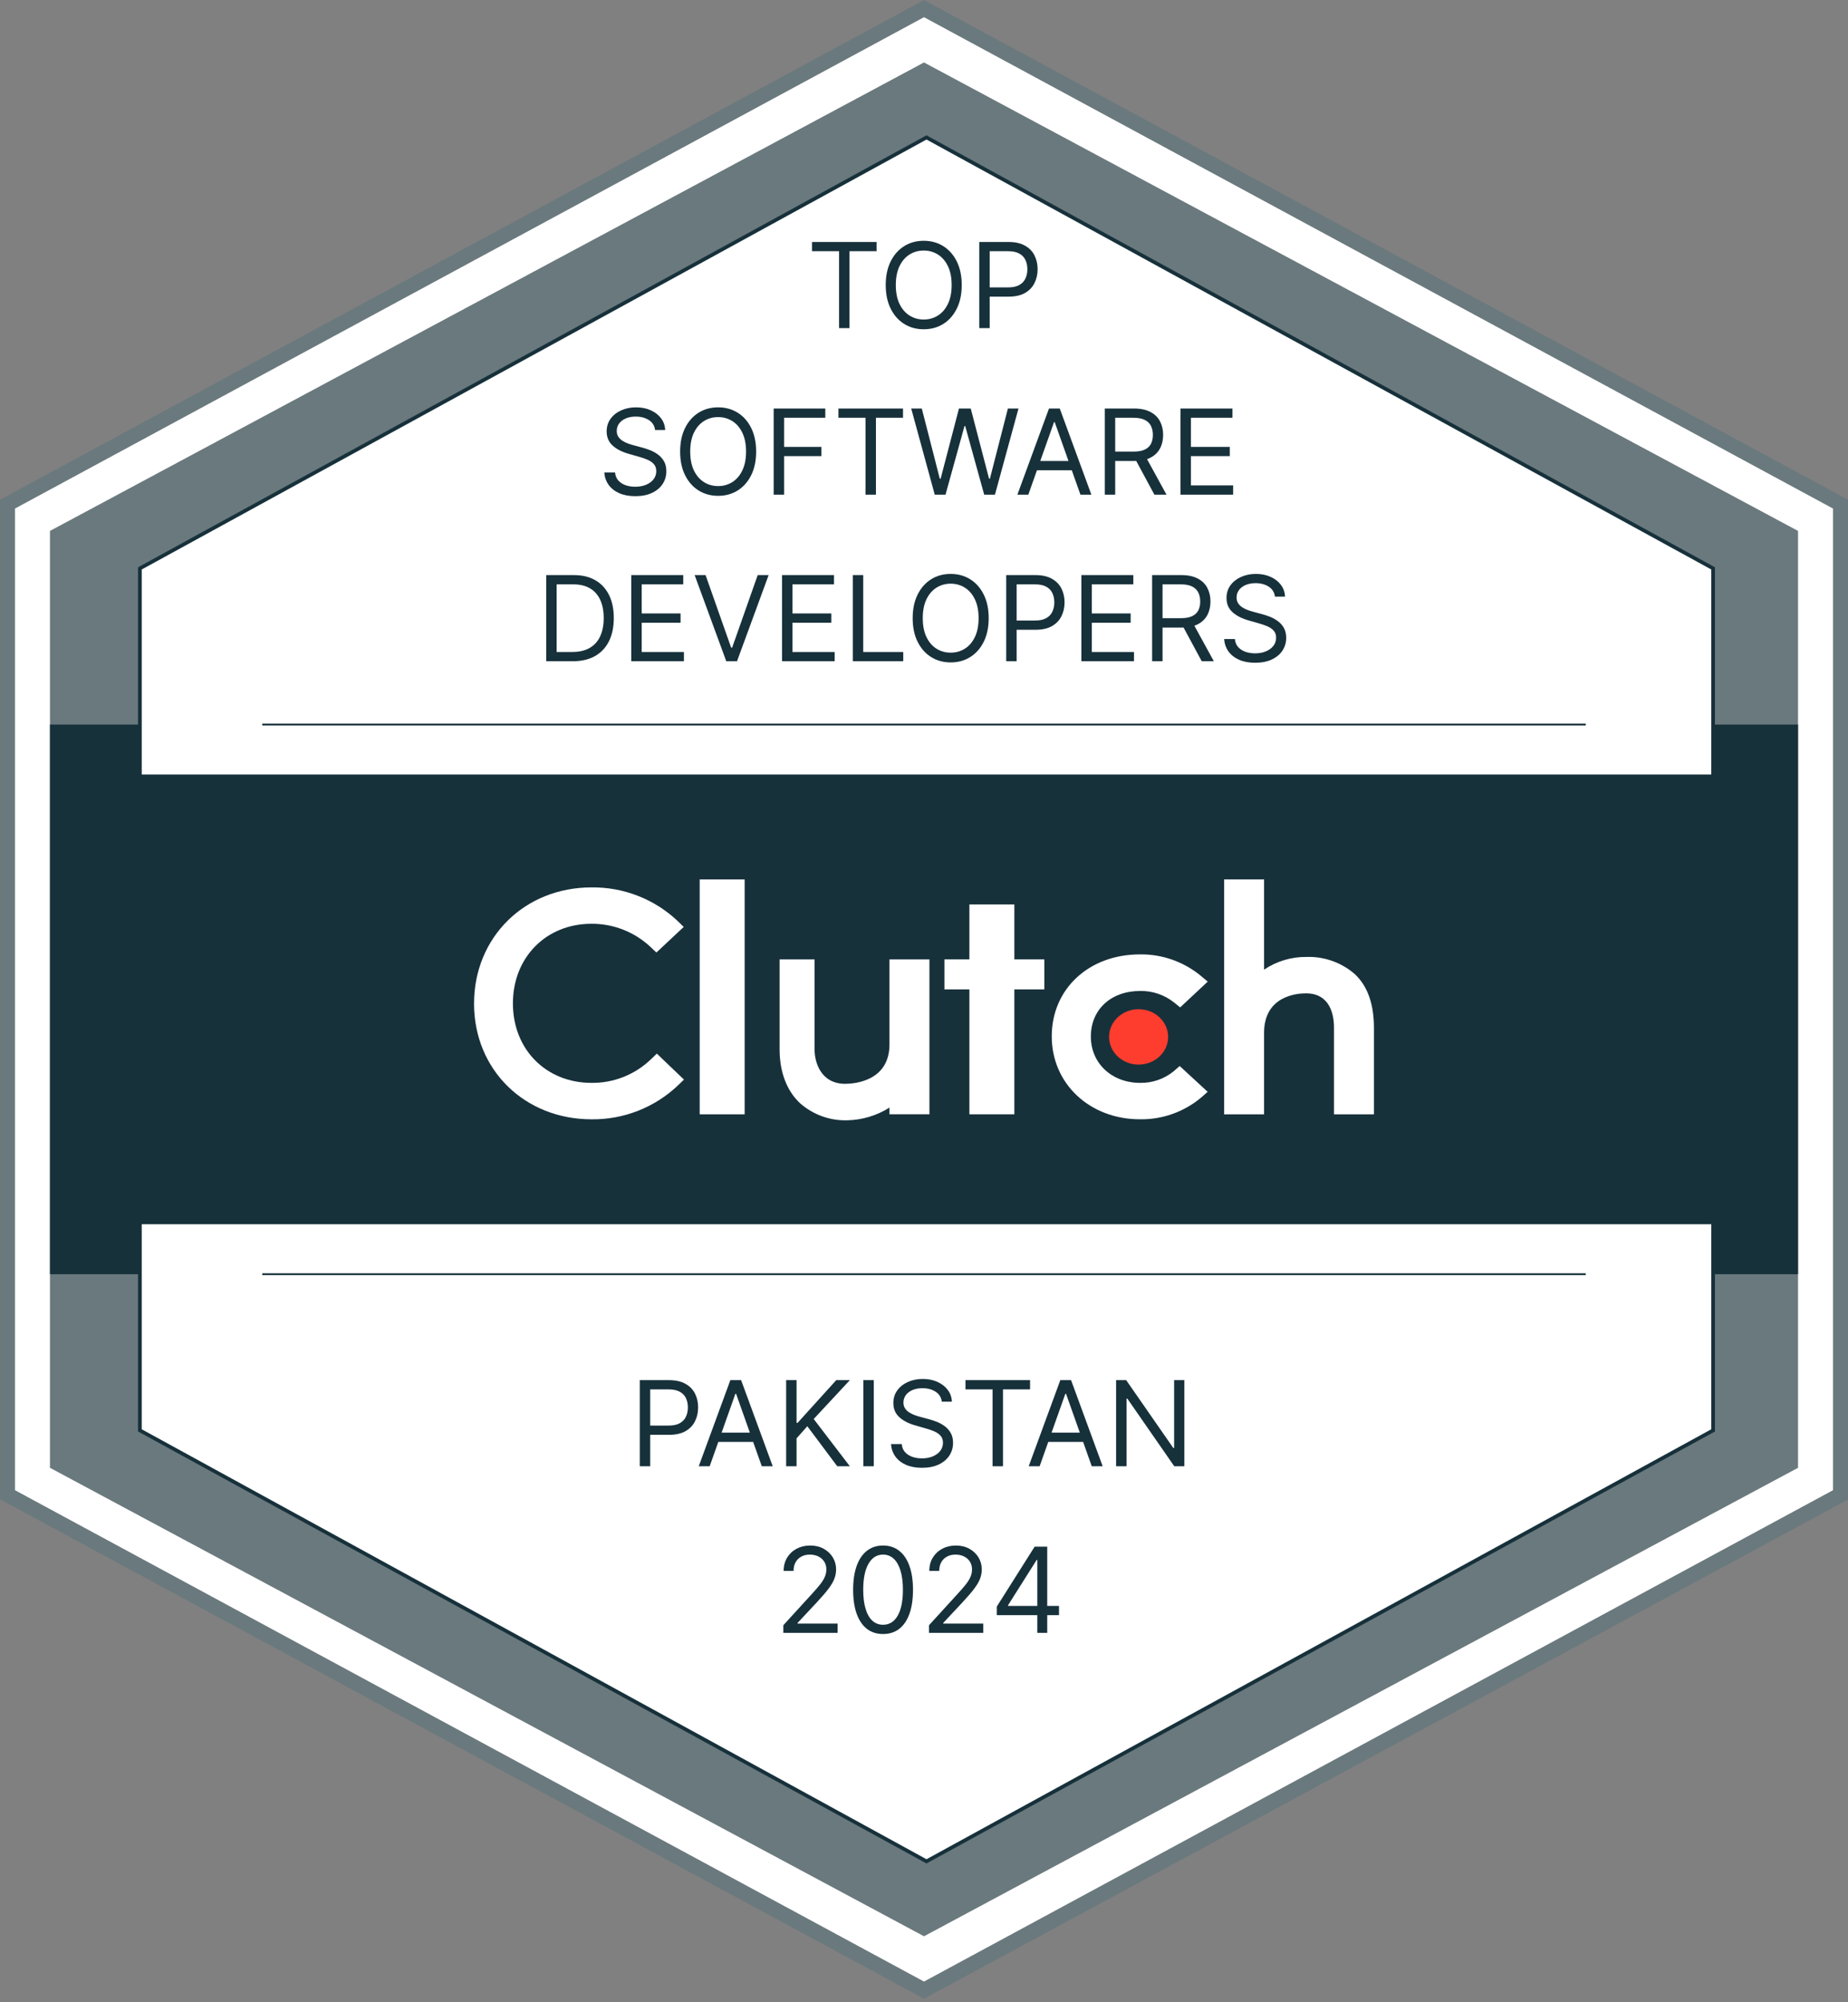
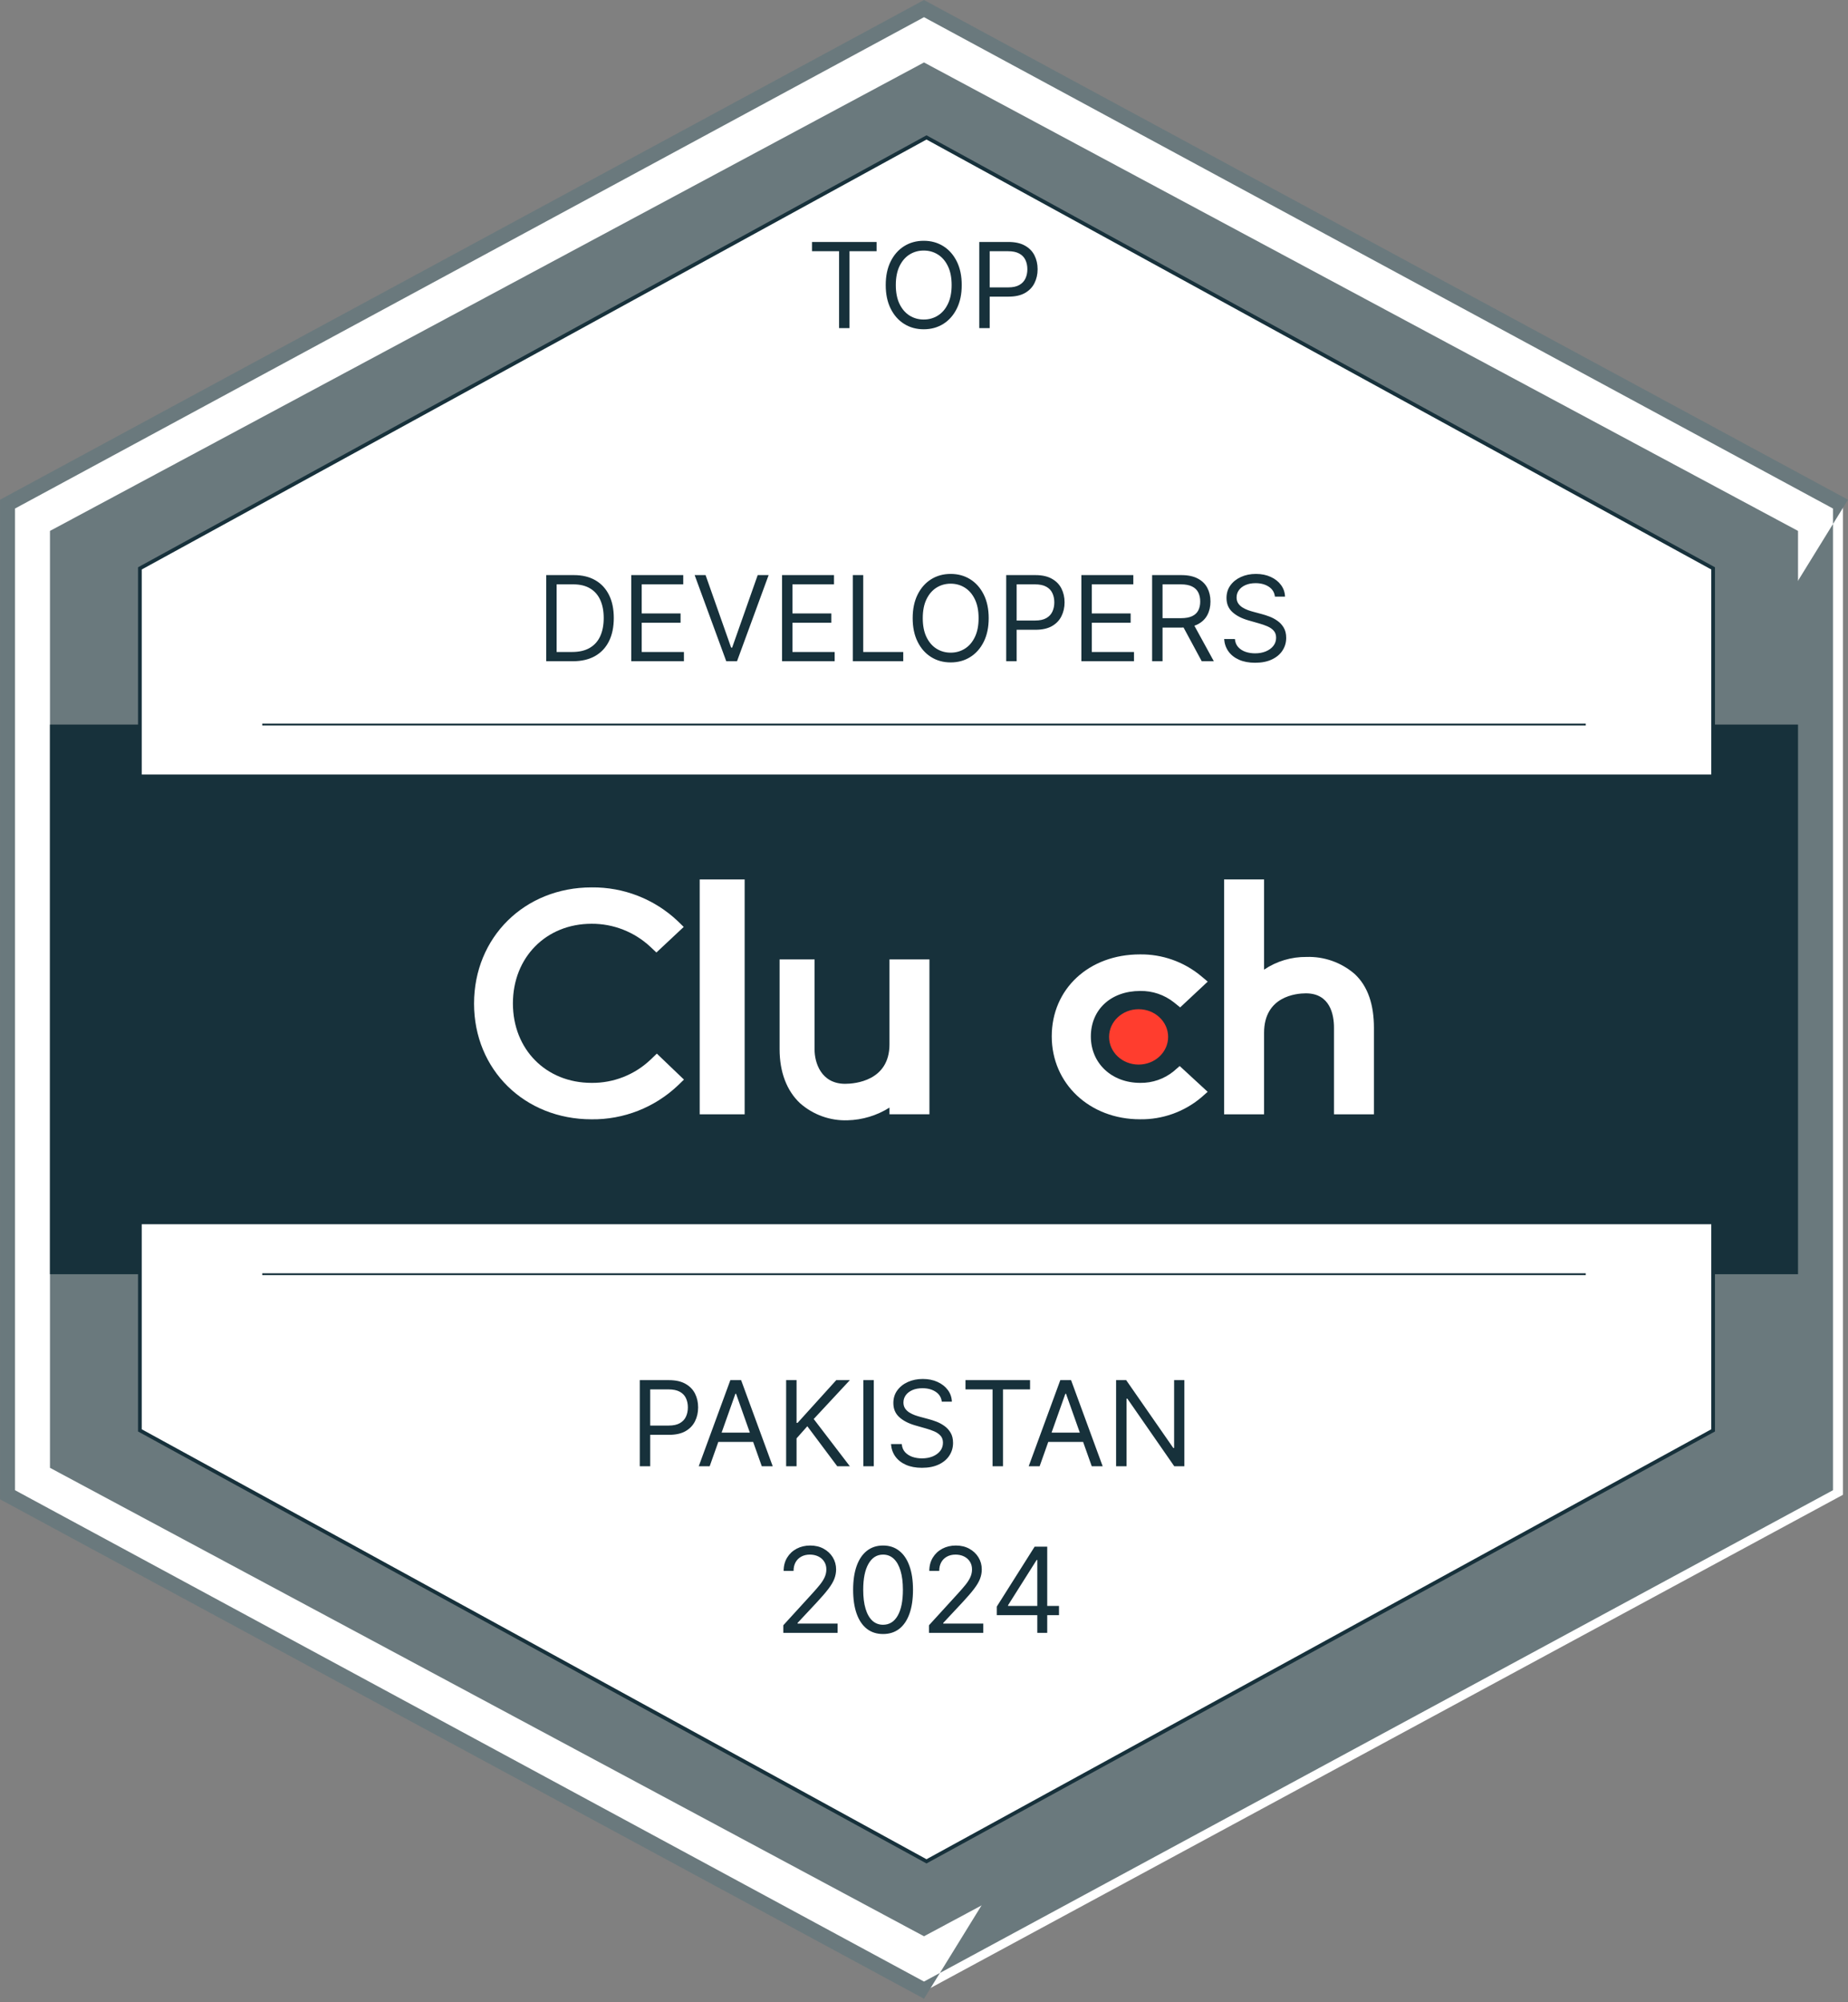
<svg xmlns="http://www.w3.org/2000/svg" width="326" height="353" viewBox="0 0 326 353" fill="none">
  <rect x="0" y="0" width="326" height="353" fill="#808080" stroke="none" />
  <g clip-path="url(#clip0_523_1357)">
    <g clip-path="url(#clip1_523_1357)">
      <g clip-path="url(#clip2_523_1357)">
        <path d="M325.113 88.864V263.559L163.44 350.907L1.768 263.559V88.864L163.44 1.516L325.113 88.864Z" fill="white" />
-         <path d="M163 352.42L162.383 352.084L0.006 264.357V88.105L0.701 87.736L163 0L163.617 0.336L325.994 88.105V264.403L163 352.42ZM2.649 262.755L163 349.389L323.351 262.755V89.665L163 3.031L2.649 89.665V262.755Z" fill="#6A797D" />
+         <path d="M163 352.42L162.383 352.084L0.006 264.357V88.105L0.701 87.736L163 0L163.617 0.336L325.994 88.105L163 352.42ZM2.649 262.755L163 349.389L323.351 262.755V89.665L163 3.031L2.649 89.665V262.755Z" fill="#6A797D" />
        <path d="M317.184 93.612V258.805L163 341.405L8.816 258.805V93.612L163 11.012L317.184 93.612Z" fill="#6A797D" />
        <path d="M317.184 127.754H8.816V224.669H317.184V127.754Z" fill="#17313B" />
        <path d="M302.207 100.219V252.204L163.441 328.193L24.676 252.204V100.219L163.441 24.23L302.207 100.219Z" fill="white" stroke="#17313B" stroke-width="0.653" stroke-miterlimit="10" />
        <path d="M312.778 136.562H13.221V215.857H312.778V136.562Z" fill="#17313B" />
        <path d="M46.262 224.668H279.74" stroke="#17313B" stroke-width="0.326" stroke-miterlimit="10" />
        <path d="M46.262 127.754H279.74" stroke="#17313B" stroke-width="0.326" stroke-miterlimit="10" />
        <path d="M131.361 155.066H123.432V196.476H131.361V155.066Z" fill="white" />
        <path d="M156.91 184.138C156.91 190.586 150.805 191.098 149.095 191.098C144.814 191.098 143.695 187.326 143.695 185.055V169.16H137.527V185.019C137.527 189.02 138.787 192.322 141.13 194.518C143.437 196.554 146.432 197.634 149.51 197.53C152.133 197.465 154.691 196.691 156.91 195.291V196.473H163.959V169.16H156.91V184.138Z" fill="white" />
-         <path d="M178.938 159.469H171.009V169.16H166.604V174.447H171.009V196.473H178.938V174.447H184.225V169.16H178.938V159.469Z" fill="white" />
        <path d="M207.052 188.879C205.385 190.24 203.293 190.967 201.14 190.932C196.118 190.932 192.433 187.486 192.433 182.754C192.433 178.023 195.958 174.727 201.14 174.727C203.3 174.688 205.404 175.402 207.095 176.743L208.188 177.624L213.05 173.079L211.833 172.058C208.814 169.568 205.006 168.227 201.094 168.279C192.081 168.279 185.535 174.368 185.535 182.728C185.535 191.088 192.241 197.353 201.094 197.353C205.026 197.415 208.85 196.061 211.869 193.539L213.04 192.508L208.106 187.962L207.049 188.879H207.052Z" fill="white" />
        <path d="M238.973 171.735C236.623 169.702 233.595 168.628 230.489 168.729C227.819 168.697 225.205 169.476 222.99 170.968V155.066H215.941V196.476H222.99V182.115C222.99 175.667 228.655 175.145 230.365 175.145C234.646 175.145 235.325 178.923 235.325 181.198V196.476H242.373V181.234C242.373 177.233 241.352 173.937 238.973 171.735Z" fill="white" />
        <path d="M200.858 187.709C203.735 187.709 206.066 185.523 206.066 182.827C206.066 180.131 203.735 177.945 200.858 177.945C197.982 177.945 195.65 180.131 195.65 182.827C195.65 185.523 197.982 187.709 200.858 187.709Z" fill="#FF3D2E" />
        <path d="M114.736 186.863C111.936 189.512 108.213 190.974 104.356 190.932C96.322 190.932 90.481 185.029 90.481 176.923C90.481 168.817 96.322 162.879 104.356 162.879C108.19 162.859 111.89 164.305 114.7 166.915L115.793 167.946L120.613 163.437L119.556 162.405C115.454 158.525 110.001 156.398 104.356 156.466C92.524 156.466 83.625 165.277 83.625 176.959C83.625 188.641 92.559 197.357 104.356 197.357C110.021 197.422 115.49 195.275 119.598 191.376L120.655 190.354L115.871 185.773L114.736 186.866V186.863Z" fill="white" />
        <path d="M143.243 44.295V42.663H154.634V44.295H149.858V57.852H148.019V44.295H143.243ZM169.656 50.257C169.656 51.859 169.367 53.244 168.788 54.41C168.21 55.577 167.416 56.477 166.408 57.11C165.399 57.743 164.247 58.059 162.952 58.059C161.656 58.059 160.504 57.743 159.496 57.11C158.487 56.477 157.694 55.577 157.115 54.41C156.537 53.244 156.247 51.859 156.247 50.257C156.247 48.655 156.537 47.271 157.115 46.104C157.694 44.937 158.487 44.038 159.496 43.405C160.504 42.772 161.656 42.455 162.952 42.455C164.247 42.455 165.399 42.772 166.408 43.405C167.416 44.038 168.21 44.937 168.788 46.104C169.367 47.271 169.656 48.655 169.656 50.257ZM167.876 50.257C167.876 48.942 167.656 47.832 167.216 46.927C166.781 46.023 166.19 45.338 165.444 44.873C164.702 44.408 163.871 44.176 162.952 44.176C162.032 44.176 161.199 44.408 160.452 44.873C159.711 45.338 159.12 46.023 158.68 46.927C158.245 47.832 158.027 48.942 158.027 50.257C158.027 51.572 158.245 52.682 158.68 53.587C159.12 54.492 159.711 55.177 160.452 55.642C161.199 56.106 162.032 56.339 162.952 56.339C163.871 56.339 164.702 56.106 165.444 55.642C166.19 55.177 166.781 54.492 167.216 53.587C167.656 52.682 167.876 51.572 167.876 50.257ZM172.749 57.852V42.663H177.881C179.072 42.663 180.046 42.878 180.803 43.308C181.564 43.733 182.128 44.309 182.493 45.036C182.859 45.763 183.042 46.574 183.042 47.469C183.042 48.364 182.859 49.177 182.493 49.909C182.133 50.641 181.574 51.224 180.817 51.659C180.061 52.089 179.092 52.304 177.91 52.304H174.232V50.673H177.851C178.667 50.673 179.322 50.532 179.816 50.25C180.311 49.968 180.669 49.587 180.892 49.108C181.119 48.623 181.233 48.077 181.233 47.469C181.233 46.861 181.119 46.317 180.892 45.837C180.669 45.358 180.308 44.982 179.809 44.71C179.309 44.433 178.647 44.295 177.821 44.295H174.588V57.852H172.749Z" fill="#17313B" />
-         <path d="M115.561 75.827C115.472 75.076 115.112 74.493 114.479 74.077C113.846 73.662 113.07 73.454 112.15 73.454C111.478 73.454 110.889 73.563 110.385 73.781C109.886 73.998 109.495 74.297 109.213 74.678C108.936 75.059 108.798 75.491 108.798 75.976C108.798 76.381 108.894 76.73 109.087 77.021C109.285 77.308 109.537 77.548 109.844 77.741C110.15 77.929 110.471 78.084 110.808 78.208C111.144 78.327 111.453 78.423 111.735 78.497L113.277 78.913C113.673 79.016 114.113 79.16 114.597 79.343C115.087 79.526 115.554 79.775 115.999 80.092C116.449 80.403 116.82 80.804 117.111 81.293C117.403 81.783 117.549 82.383 117.549 83.095C117.549 83.916 117.334 84.658 116.904 85.32C116.479 85.983 115.856 86.509 115.035 86.9C114.219 87.29 113.228 87.486 112.061 87.486C110.973 87.486 110.031 87.31 109.235 86.959C108.444 86.608 107.821 86.119 107.366 85.491C106.917 84.863 106.662 84.134 106.603 83.303H108.501C108.551 83.876 108.743 84.351 109.08 84.727C109.421 85.098 109.851 85.375 110.37 85.558C110.894 85.736 111.458 85.825 112.061 85.825C112.763 85.825 113.393 85.711 113.952 85.483C114.511 85.251 114.953 84.93 115.28 84.519C115.606 84.104 115.769 83.619 115.769 83.066C115.769 82.561 115.628 82.151 115.346 81.835C115.065 81.518 114.694 81.261 114.234 81.063C113.774 80.865 113.277 80.692 112.743 80.544L110.874 80.01C109.688 79.669 108.748 79.182 108.056 78.549C107.364 77.916 107.018 77.088 107.018 76.065C107.018 75.214 107.248 74.473 107.708 73.84C108.172 73.202 108.795 72.708 109.577 72.357C110.363 72.001 111.24 71.823 112.209 71.823C113.188 71.823 114.058 71.998 114.82 72.349C115.581 72.695 116.184 73.17 116.629 73.773C117.079 74.376 117.317 75.061 117.341 75.827H115.561ZM133.388 79.624C133.388 81.226 133.099 82.611 132.521 83.778C131.942 84.944 131.149 85.844 130.14 86.477C129.131 87.11 127.979 87.426 126.684 87.426C125.389 87.426 124.237 87.11 123.228 86.477C122.219 85.844 121.426 84.944 120.847 83.778C120.269 82.611 119.98 81.226 119.98 79.624C119.98 78.023 120.269 76.638 120.847 75.471C121.426 74.305 122.219 73.405 123.228 72.772C124.237 72.139 125.389 71.823 126.684 71.823C127.979 71.823 129.131 72.139 130.14 72.772C131.149 73.405 131.942 74.305 132.521 75.471C133.099 76.638 133.388 78.023 133.388 79.624ZM131.608 79.624C131.608 78.309 131.388 77.199 130.948 76.295C130.513 75.39 129.922 74.705 129.176 74.24C128.434 73.776 127.604 73.543 126.684 73.543C125.764 73.543 124.931 73.776 124.185 74.24C123.443 74.705 122.852 75.39 122.412 76.295C121.977 77.199 121.76 78.309 121.76 79.624C121.76 80.94 121.977 82.05 122.412 82.954C122.852 83.859 123.443 84.544 124.185 85.009C124.931 85.474 125.764 85.706 126.684 85.706C127.604 85.706 128.434 85.474 129.176 85.009C129.922 84.544 130.513 83.859 130.948 82.954C131.388 82.05 131.608 80.94 131.608 79.624ZM136.481 87.219V72.03H145.588V73.662H138.32V78.794H144.906V80.425H138.32V87.219H136.481ZM147.907 73.662V72.03H159.299V73.662H154.523V87.219H152.683V73.662H147.907ZM164.896 87.219L160.743 72.03H162.612L165.786 84.401H165.934L169.168 72.03H171.244L174.478 84.401H174.626L177.8 72.03H179.669L175.516 87.219H173.618L170.266 75.115H170.147L166.795 87.219H164.896ZM181.401 87.219H179.473L185.05 72.03H186.948L192.525 87.219H190.597L186.058 74.433H185.94L181.401 87.219ZM182.113 81.286H189.885V82.917H182.113V81.286ZM194.891 87.219V72.03H200.023C201.21 72.03 202.184 72.233 202.945 72.638C203.707 73.039 204.27 73.59 204.636 74.292C205.002 74.994 205.185 75.793 205.185 76.688C205.185 77.583 205.002 78.376 204.636 79.068C204.27 79.76 203.709 80.304 202.953 80.7C202.196 81.091 201.23 81.286 200.053 81.286H195.9V79.624H199.994C200.804 79.624 201.457 79.506 201.951 79.269C202.451 79.031 202.812 78.695 203.034 78.26C203.262 77.82 203.375 77.296 203.375 76.688C203.375 76.079 203.262 75.548 203.034 75.093C202.807 74.638 202.443 74.287 201.944 74.04C201.445 73.788 200.785 73.662 199.964 73.662H196.73V87.219H194.891ZM202.04 80.396L205.778 87.219H203.642L199.964 80.396H202.04ZM208.25 87.219V72.03H217.416V73.662H210.089V78.794H216.942V80.425H210.089V85.587H217.535V87.219H208.25Z" fill="#17313B" />
        <path d="M101.04 116.59H96.353V101.401H101.248C102.721 101.401 103.982 101.705 105.03 102.314C106.078 102.917 106.881 103.784 107.44 104.917C107.999 106.044 108.278 107.394 108.278 108.966C108.278 110.548 107.996 111.91 107.433 113.052C106.869 114.189 106.048 115.065 104.971 115.678C103.893 116.286 102.583 116.59 101.04 116.59ZM98.192 114.958H100.921C102.177 114.958 103.218 114.716 104.044 114.231C104.869 113.747 105.485 113.057 105.89 112.162C106.296 111.267 106.498 110.202 106.498 108.966C106.498 107.74 106.298 106.684 105.898 105.799C105.497 104.909 104.899 104.227 104.103 103.752C103.307 103.273 102.316 103.033 101.129 103.033H98.192V114.958ZM111.363 116.59V101.401H120.53V103.033H113.203V108.165H120.055V109.797H113.203V114.958H120.649V116.59H111.363ZM124.468 101.401L128.977 114.187H129.155L133.664 101.401H135.592L130.015 116.59H128.117L122.54 101.401H124.468ZM137.958 116.59V101.401H147.125V103.033H139.797V108.165H146.65V109.797H139.797V114.958H147.243V116.59H137.958ZM150.44 116.59V101.401H152.279V114.958H159.339V116.59H150.44ZM174.411 108.996C174.411 110.598 174.122 111.982 173.543 113.149C172.965 114.316 172.171 115.215 171.162 115.848C170.154 116.481 169.002 116.797 167.706 116.797C166.411 116.797 165.259 116.481 164.25 115.848C163.242 115.215 162.448 114.316 161.87 113.149C161.291 111.982 161.002 110.598 161.002 108.996C161.002 107.394 161.291 106.009 161.87 104.843C162.448 103.676 163.242 102.776 164.25 102.143C165.259 101.51 166.411 101.194 167.706 101.194C169.002 101.194 170.154 101.51 171.162 102.143C172.171 102.776 172.965 103.676 173.543 104.843C174.122 106.009 174.411 107.394 174.411 108.996ZM172.631 108.996C172.631 107.68 172.411 106.57 171.971 105.666C171.536 104.761 170.945 104.076 170.198 103.611C169.457 103.147 168.626 102.914 167.706 102.914C166.787 102.914 165.954 103.147 165.207 103.611C164.466 104.076 163.875 104.761 163.435 105.666C163 106.57 162.782 107.68 162.782 108.996C162.782 110.311 163 111.421 163.435 112.326C163.875 113.23 164.466 113.915 165.207 114.38C165.954 114.845 166.787 115.077 167.706 115.077C168.626 115.077 169.457 114.845 170.198 114.38C170.945 113.915 171.536 113.23 171.971 112.326C172.411 111.421 172.631 110.311 172.631 108.996ZM177.503 116.59V101.401H182.635C183.827 101.401 184.801 101.616 185.557 102.047C186.319 102.472 186.882 103.048 187.248 103.775C187.614 104.501 187.797 105.312 187.797 106.207C187.797 107.102 187.614 107.915 187.248 108.647C186.887 109.379 186.329 109.962 185.572 110.397C184.816 110.827 183.847 111.042 182.665 111.042H178.987V109.411H182.606C183.421 109.411 184.077 109.27 184.571 108.988C185.065 108.706 185.424 108.326 185.646 107.846C185.874 107.362 185.987 106.815 185.987 106.207C185.987 105.599 185.874 105.055 185.646 104.576C185.424 104.096 185.063 103.72 184.564 103.448C184.064 103.171 183.402 103.033 182.576 103.033H179.343V116.59H177.503ZM190.76 116.59V101.401H199.926V103.033H192.599V108.165H199.452V109.797H192.599V114.958H200.045V116.59H190.76ZM203.241 116.59V101.401H208.373C209.56 101.401 210.534 101.604 211.295 102.01C212.057 102.41 212.62 102.961 212.986 103.663C213.352 104.365 213.535 105.164 213.535 106.059C213.535 106.954 213.352 107.747 212.986 108.439C212.62 109.132 212.059 109.675 211.303 110.071C210.546 110.462 209.58 110.657 208.403 110.657H204.25V108.996H208.344C209.155 108.996 209.807 108.877 210.302 108.64C210.801 108.402 211.162 108.066 211.384 107.631C211.612 107.191 211.726 106.667 211.726 106.059C211.726 105.451 211.612 104.919 211.384 104.464C211.157 104.009 210.794 103.658 210.294 103.411C209.795 103.159 209.135 103.033 208.314 103.033H205.081V116.59H203.241ZM210.391 109.767L214.128 116.59H211.993L208.314 109.767H210.391ZM224.906 105.198C224.817 104.447 224.456 103.864 223.823 103.448C223.19 103.033 222.414 102.825 221.495 102.825C220.822 102.825 220.234 102.934 219.73 103.152C219.23 103.369 218.84 103.668 218.558 104.049C218.281 104.43 218.142 104.862 218.142 105.347C218.142 105.752 218.239 106.101 218.432 106.393C218.629 106.679 218.882 106.919 219.188 107.112C219.495 107.3 219.816 107.456 220.152 107.579C220.488 107.698 220.798 107.794 221.079 107.868L222.622 108.284C223.017 108.387 223.457 108.531 223.942 108.714C224.431 108.897 224.899 109.146 225.344 109.463C225.794 109.774 226.164 110.175 226.456 110.664C226.748 111.154 226.894 111.754 226.894 112.466C226.894 113.287 226.679 114.029 226.248 114.691C225.823 115.354 225.2 115.88 224.38 116.271C223.564 116.662 222.572 116.857 221.406 116.857C220.318 116.857 219.376 116.681 218.58 116.33C217.789 115.979 217.166 115.49 216.711 114.862C216.261 114.234 216.007 113.505 215.947 112.674H217.846C217.895 113.248 218.088 113.722 218.424 114.098C218.765 114.469 219.196 114.746 219.715 114.929C220.239 115.107 220.802 115.196 221.406 115.196C222.108 115.196 222.738 115.082 223.297 114.854C223.855 114.622 224.298 114.301 224.624 113.89C224.951 113.475 225.114 112.99 225.114 112.437C225.114 111.932 224.973 111.522 224.691 111.206C224.409 110.889 224.038 110.632 223.579 110.434C223.119 110.237 222.622 110.064 222.088 109.915L220.219 109.381C219.032 109.04 218.093 108.553 217.401 107.92C216.709 107.287 216.363 106.459 216.363 105.436C216.363 104.585 216.592 103.844 217.052 103.211C217.517 102.573 218.14 102.079 218.921 101.728C219.707 101.372 220.585 101.194 221.554 101.194C222.533 101.194 223.403 101.369 224.164 101.72C224.926 102.066 225.529 102.541 225.974 103.144C226.424 103.747 226.661 104.432 226.686 105.198H224.906Z" fill="#17313B" />
        <path d="M112.861 258.535V243.347H117.993C119.184 243.347 120.158 243.562 120.915 243.992C121.676 244.417 122.24 244.993 122.606 245.72C122.972 246.447 123.154 247.258 123.154 248.152C123.154 249.047 122.972 249.861 122.606 250.592C122.245 251.324 121.686 251.908 120.93 252.343C120.173 252.773 119.204 252.988 118.022 252.988H114.344V251.356H117.963C118.779 251.356 119.434 251.215 119.928 250.934C120.423 250.652 120.781 250.271 121.004 249.791C121.231 249.307 121.345 248.761 121.345 248.152C121.345 247.544 121.231 247 121.004 246.521C120.781 246.041 120.42 245.665 119.921 245.394C119.422 245.117 118.759 244.978 117.933 244.978H114.7V258.535H112.861ZM125.19 258.535H123.262L128.839 243.347H130.738L136.315 258.535H134.386L129.848 245.75H129.729L125.19 258.535ZM125.902 252.602H133.674V254.234H125.902V252.602ZM138.68 258.535V243.347H140.52V250.882H140.698L147.521 243.347H149.923L143.545 250.199L149.923 258.535H147.699L142.418 251.475L140.52 253.611V258.535H138.68ZM154.143 243.347V258.535H152.304V243.347H154.143ZM166.137 247.144C166.048 246.392 165.687 245.809 165.054 245.394C164.422 244.978 163.645 244.771 162.726 244.771C162.053 244.771 161.465 244.879 160.961 245.097C160.461 245.314 160.071 245.614 159.789 245.994C159.512 246.375 159.374 246.808 159.374 247.292C159.374 247.698 159.47 248.046 159.663 248.338C159.861 248.625 160.113 248.864 160.419 249.057C160.726 249.245 161.047 249.401 161.383 249.524C161.72 249.643 162.029 249.739 162.31 249.814L163.853 250.229C164.248 250.333 164.689 250.476 165.173 250.659C165.663 250.842 166.13 251.092 166.575 251.408C167.025 251.72 167.395 252.12 167.687 252.61C167.979 253.099 168.125 253.7 168.125 254.412C168.125 255.232 167.91 255.974 167.48 256.637C167.054 257.299 166.431 257.826 165.611 258.216C164.795 258.607 163.804 258.802 162.637 258.802C161.549 258.802 160.607 258.627 159.811 258.276C159.02 257.925 158.397 257.435 157.942 256.807C157.492 256.179 157.238 255.45 157.178 254.619H159.077C159.126 255.193 159.319 255.668 159.655 256.043C159.997 256.414 160.427 256.691 160.946 256.874C161.47 257.052 162.034 257.141 162.637 257.141C163.339 257.141 163.969 257.027 164.528 256.8C165.087 256.567 165.529 256.246 165.855 255.836C166.182 255.42 166.345 254.936 166.345 254.382C166.345 253.878 166.204 253.467 165.922 253.151C165.64 252.835 165.269 252.577 164.81 252.38C164.35 252.182 163.853 252.009 163.319 251.861L161.45 251.327C160.264 250.985 159.324 250.498 158.632 249.866C157.94 249.233 157.594 248.405 157.594 247.381C157.594 246.531 157.824 245.789 158.283 245.156C158.748 244.518 159.371 244.024 160.152 243.673C160.938 243.317 161.816 243.139 162.785 243.139C163.764 243.139 164.634 243.315 165.396 243.666C166.157 244.012 166.76 244.486 167.205 245.09C167.655 245.693 167.892 246.377 167.917 247.144H166.137ZM170.318 244.978V243.347H181.709V244.978H176.933V258.535H175.094V244.978H170.318ZM183.397 258.535H181.468L187.045 243.347H188.944L194.521 258.535H192.593L188.054 245.75H187.935L183.397 258.535ZM184.109 252.602H191.881V254.234H184.109V252.602ZM208.931 243.347V258.535H207.151L198.874 246.61H198.726V258.535H196.887V243.347H198.667L206.973 255.302H207.121V243.347H208.931Z" fill="#17313B" />
        <path d="M138.18 287.902V286.567L143.193 281.079C143.781 280.437 144.266 279.878 144.647 279.403C145.027 278.924 145.309 278.474 145.492 278.054C145.68 277.628 145.774 277.183 145.774 276.719C145.774 276.185 145.645 275.722 145.388 275.332C145.136 274.941 144.79 274.64 144.35 274.427C143.91 274.214 143.416 274.108 142.867 274.108C142.283 274.108 141.774 274.229 141.339 274.472C140.909 274.709 140.575 275.043 140.338 275.473C140.105 275.903 139.989 276.407 139.989 276.986H138.239C138.239 276.096 138.444 275.315 138.855 274.642C139.265 273.97 139.824 273.446 140.531 273.07C141.243 272.694 142.041 272.506 142.926 272.506C143.816 272.506 144.605 272.694 145.292 273.07C145.979 273.446 146.518 273.952 146.909 274.59C147.299 275.228 147.494 275.937 147.494 276.719C147.494 277.277 147.393 277.824 147.19 278.358C146.993 278.887 146.647 279.477 146.152 280.13C145.663 280.778 144.983 281.569 144.113 282.503L140.701 286.152V286.271H147.761V287.902H138.18ZM155.778 288.11C154.661 288.11 153.709 287.806 152.923 287.198C152.137 286.585 151.536 285.697 151.121 284.535C150.706 283.369 150.498 281.959 150.498 280.308C150.498 278.667 150.706 277.265 151.121 276.103C151.541 274.936 152.144 274.046 152.931 273.433C153.722 272.815 154.671 272.506 155.778 272.506C156.886 272.506 157.833 272.815 158.619 273.433C159.41 274.046 160.013 274.936 160.428 276.103C160.849 277.265 161.059 278.667 161.059 280.308C161.059 281.959 160.851 283.369 160.436 284.535C160.021 285.697 159.42 286.585 158.634 287.198C157.848 287.806 156.896 288.11 155.778 288.11ZM155.778 286.478C156.886 286.478 157.746 285.944 158.359 284.877C158.972 283.809 159.279 282.286 159.279 280.308C159.279 278.993 159.138 277.873 158.856 276.949C158.579 276.024 158.179 275.319 157.655 274.835C157.136 274.35 156.51 274.108 155.778 274.108C154.681 274.108 153.823 274.65 153.205 275.732C152.587 276.81 152.278 278.335 152.278 280.308C152.278 281.623 152.416 282.741 152.693 283.66C152.97 284.58 153.368 285.279 153.887 285.759C154.411 286.239 155.042 286.478 155.778 286.478ZM163.877 287.902V286.567L168.89 281.079C169.479 280.437 169.963 279.878 170.344 279.403C170.725 278.924 171.006 278.474 171.189 278.054C171.377 277.628 171.471 277.183 171.471 276.719C171.471 276.185 171.343 275.722 171.086 275.332C170.833 274.941 170.487 274.64 170.047 274.427C169.607 274.214 169.113 274.108 168.564 274.108C167.981 274.108 167.471 274.229 167.036 274.472C166.606 274.709 166.272 275.043 166.035 275.473C165.803 275.903 165.687 276.407 165.687 276.986H163.936C163.936 276.096 164.141 275.315 164.552 274.642C164.962 273.97 165.521 273.446 166.228 273.07C166.94 272.694 167.738 272.506 168.623 272.506C169.513 272.506 170.302 272.694 170.989 273.07C171.676 273.446 172.215 273.952 172.606 274.59C172.996 275.228 173.192 275.937 173.192 276.719C173.192 277.277 173.09 277.824 172.888 278.358C172.69 278.887 172.344 279.477 171.849 280.13C171.36 280.778 170.68 281.569 169.81 282.503L166.398 286.152V286.271H173.459V287.902H163.877ZM175.839 284.788V283.275L182.514 272.714H183.612V275.057H182.87L177.827 283.037V283.156H186.815V284.788H175.839ZM182.989 287.902V284.328V283.623V272.714H184.739V287.902H182.989Z" fill="#17313B" />
      </g>
    </g>
  </g>
  <defs>
    <clipPath id="clip0_523_1357">
      <rect width="326" height="352.42" fill="white" />
    </clipPath>
    <clipPath id="clip1_523_1357">
      <rect width="326" height="352.42" fill="white" />
    </clipPath>
    <clipPath id="clip2_523_1357">
      <rect width="325.988" height="352.42" fill="white" transform="translate(0.006)" />
    </clipPath>
  </defs>
</svg>